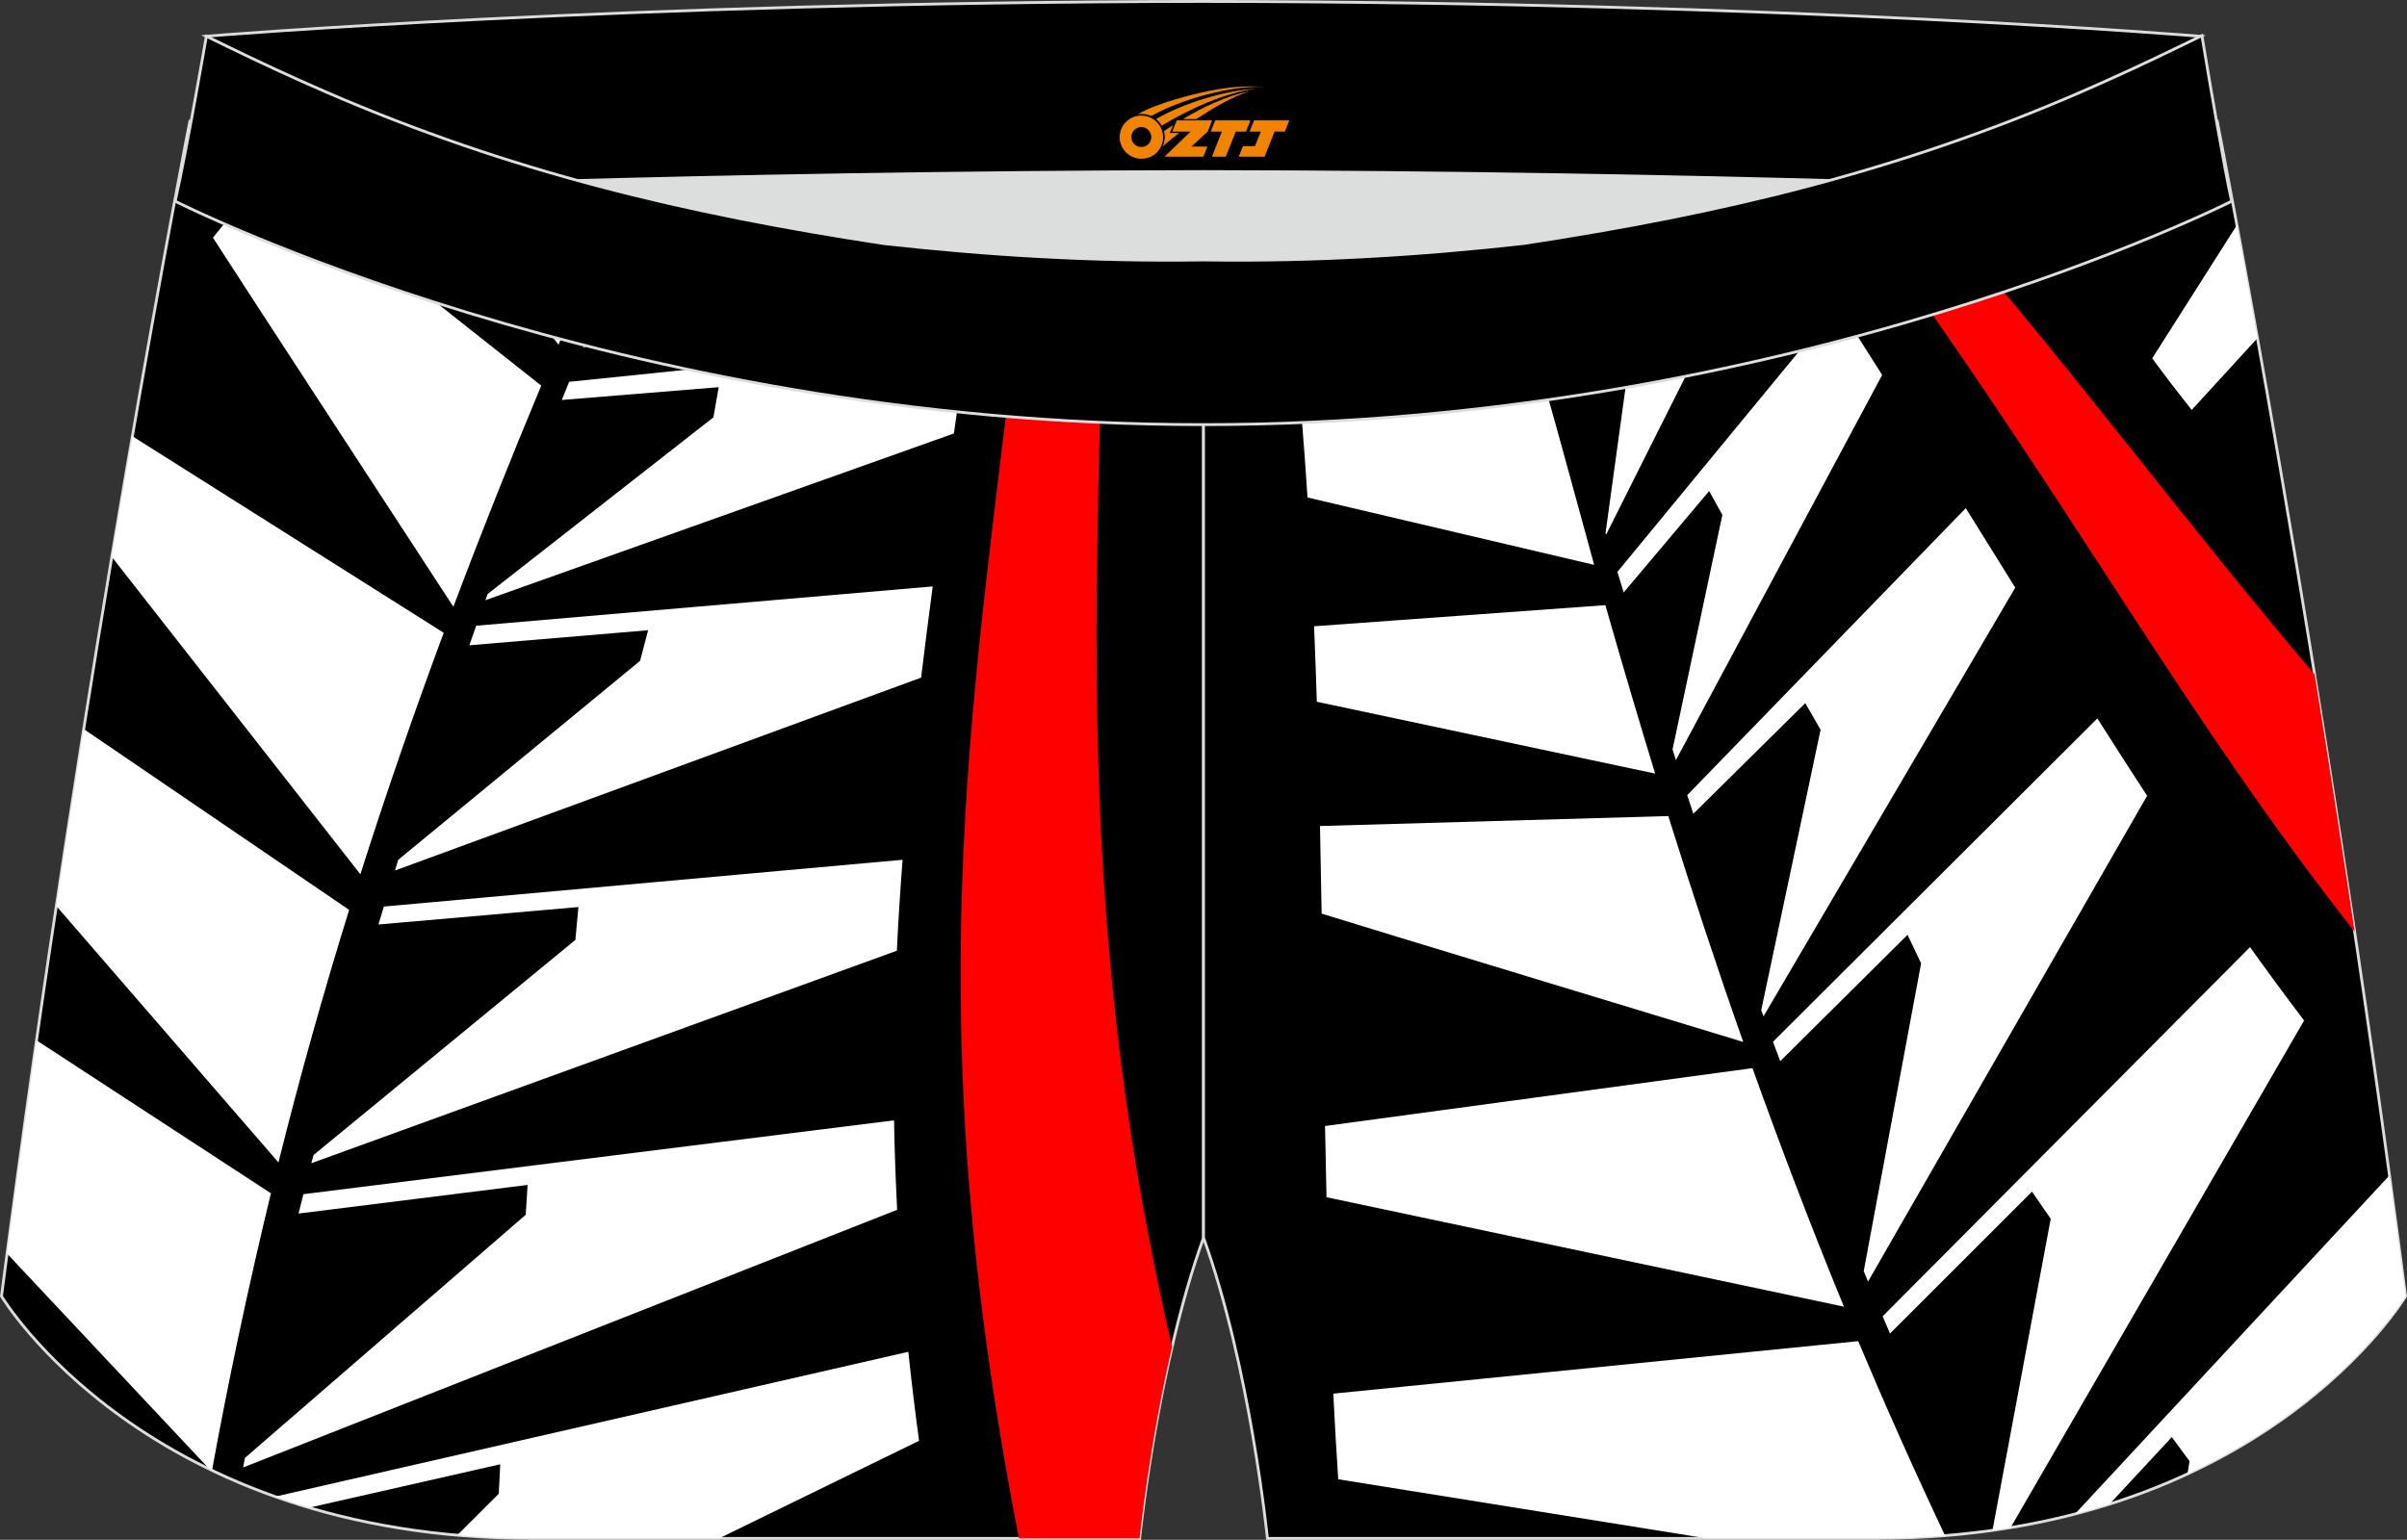
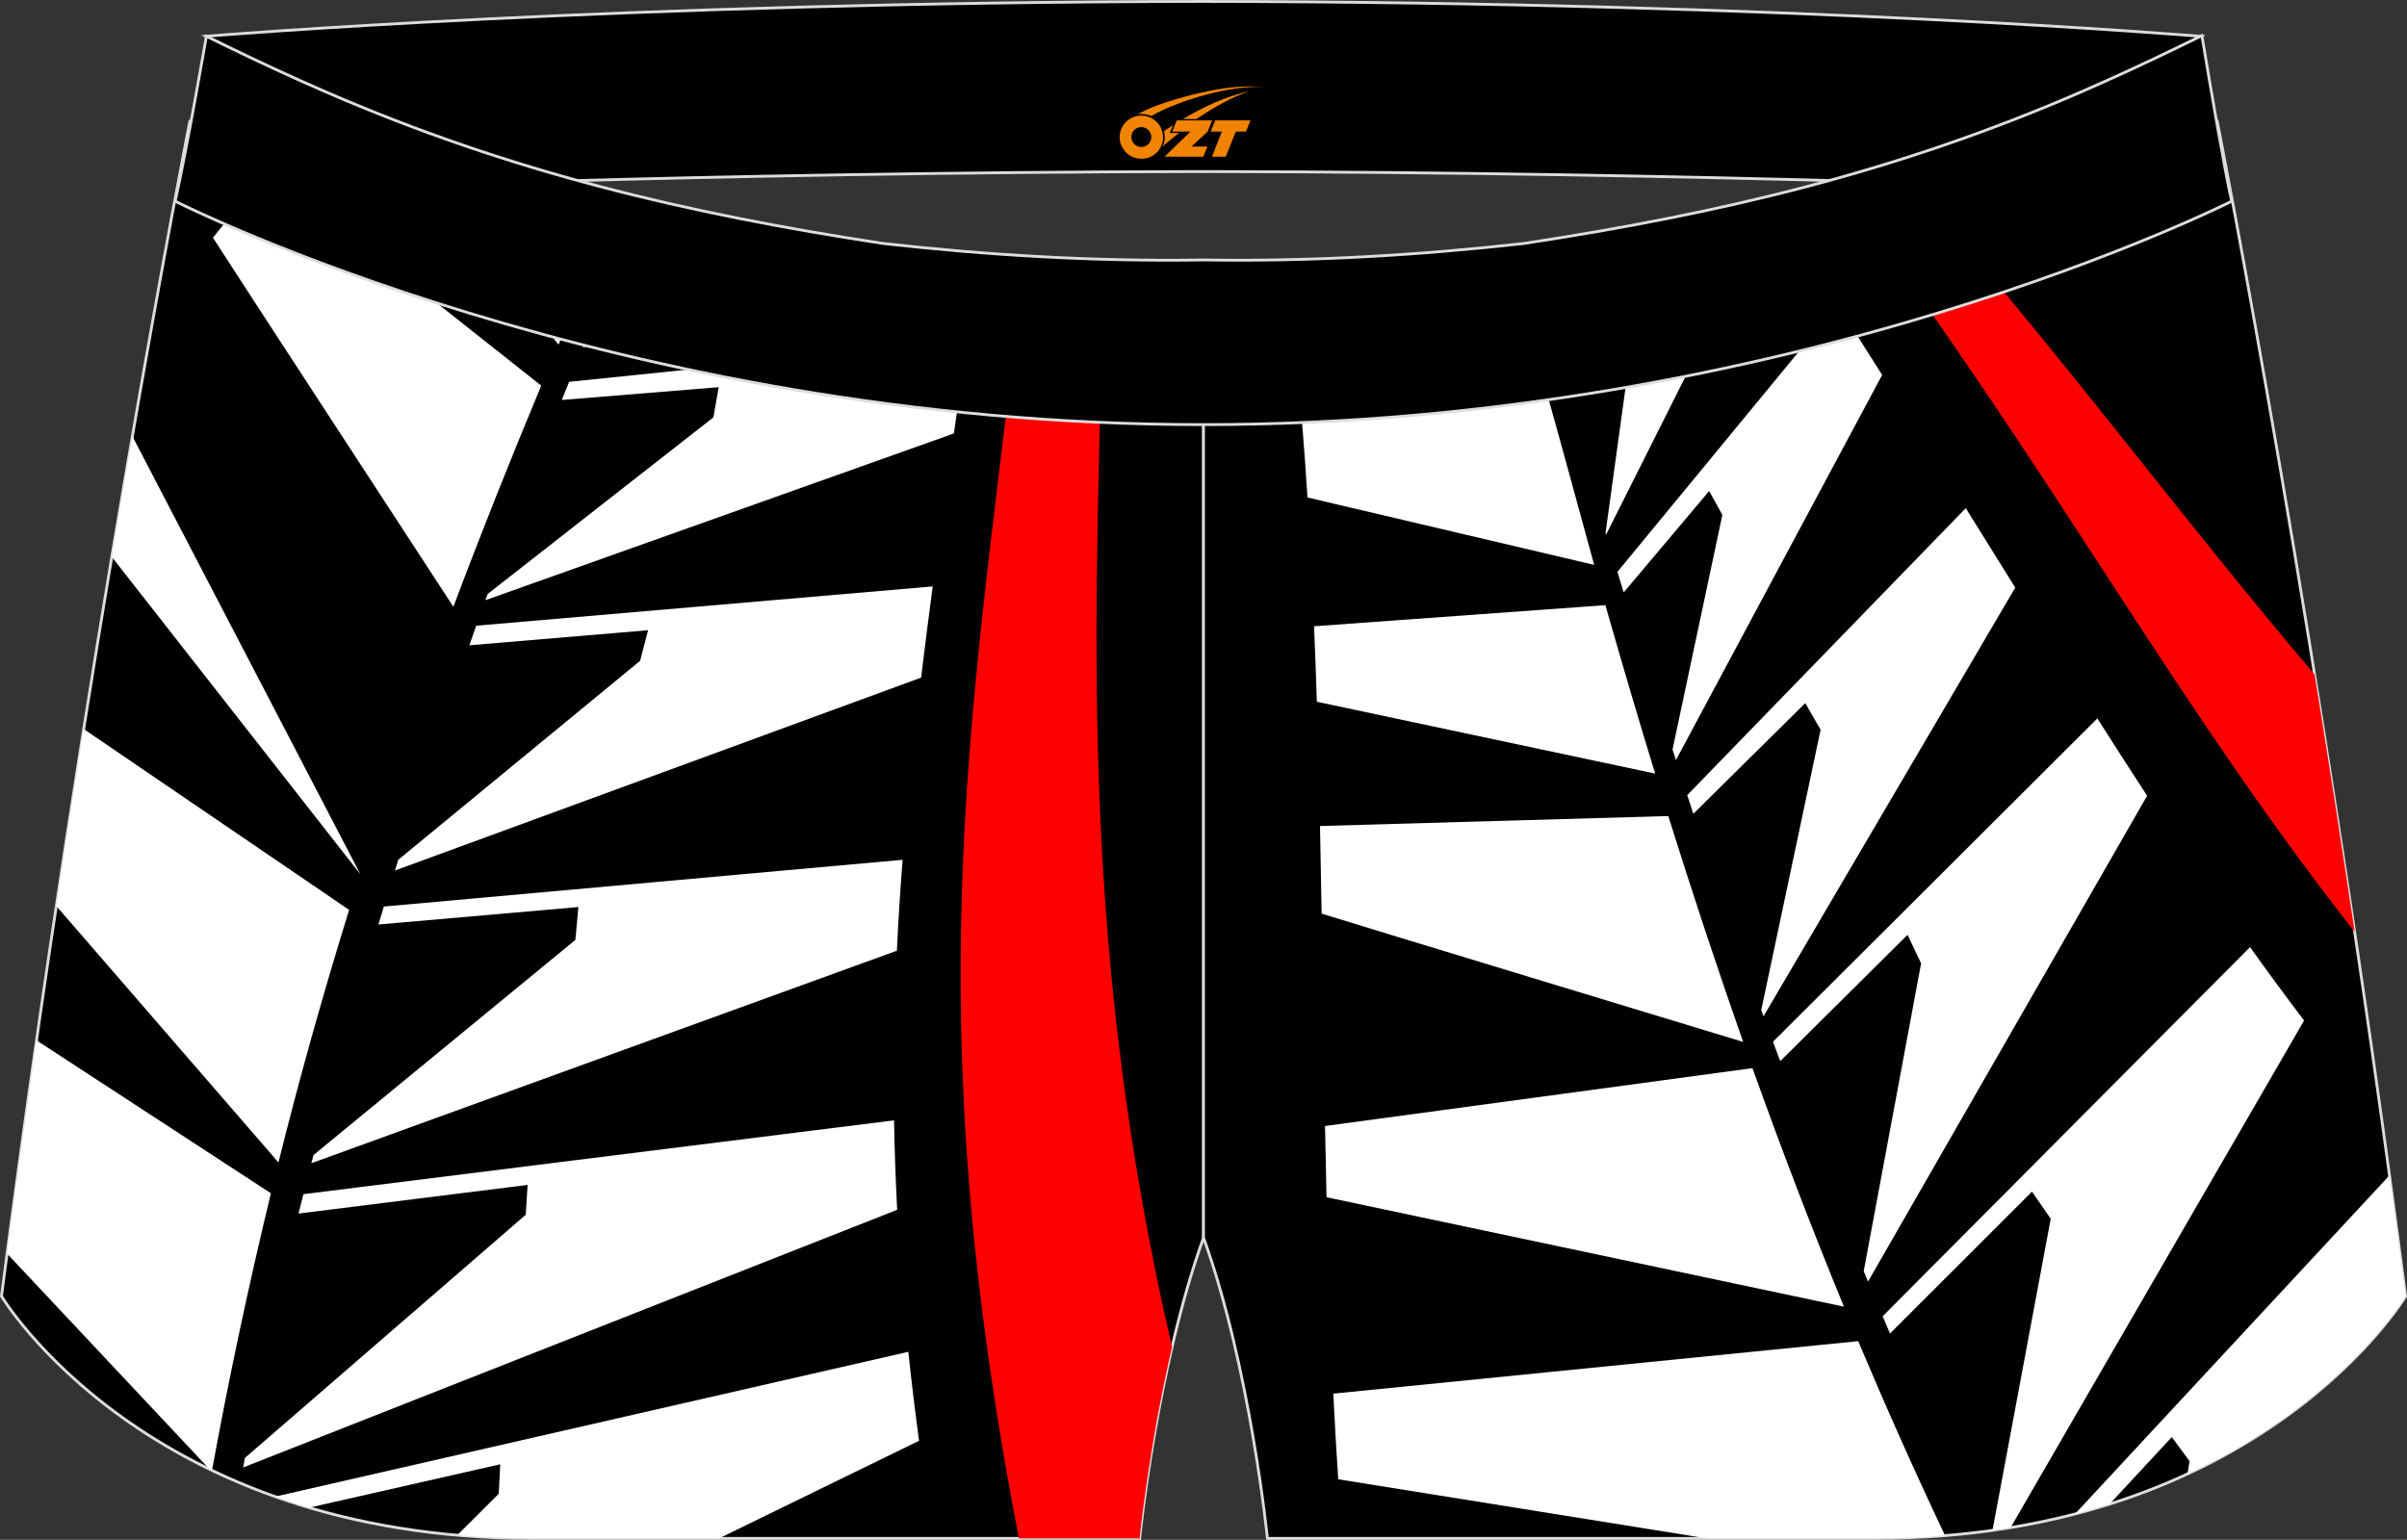
<svg xmlns="http://www.w3.org/2000/svg" version="1.1" id="图层_1" x="0px" y="0px" width="340.57px" height="217.94px" viewBox="0 0 340.57 217.94" enable-background="new 0 0 340.57 217.94" xml:space="preserve">
  <rect x="0" y="0" width="340.57" height="217.94" fill="#333333" stroke="none" />
  <g>
    <path fill="#000001" stroke="#DCDDDD" stroke-width="0.4" stroke-miterlimit="22.926" d="M123.39,46.25   C85.2,40.44,59.14,32.98,26.85,17.22c0,0-14.83,75.21-26.64,166.24c0,0,20.45,34.28,75.19,34.28c54.73,0,85.85,0,85.85,0   s2.44-24.27,9.04-42.56V60.11l-0.44-11.42l0.44,11.42V48.68C154.54,48.88,138.91,47.99,123.39,46.25z" />
    <path fill="#FF0001" d="M143.62,48.01c-6.31,54.13-13.85,95.62,0.55,169.73h17.07c0,0,1.31-12.98,4.59-27.1   c-12.87-55.48-10.97-99.3-9.93-142.08C151.8,48.45,147.71,48.26,143.62,48.01z" />
-     <path fill="#FFFFFF" d="M100.05,42.16c-2.62-0.53-5.19-1.08-7.72-1.65l-9.24,7.23l-0.6,1.46L100.05,42.16L100.05,42.16z    M83.48,38.39c-1.5,3.46-2.99,6.92-4.46,10.39l0,0L67.24,33.71C72.56,35.42,77.94,36.97,83.48,38.39L83.48,38.39z M18.73,61.74   c-0.92,5.31-1.9,11.02-2.91,17.08l35.17,44.92l0,0c3.68-11.56,7.62-22.94,11.79-34.18h0L18.73,61.74L18.73,61.74z M11.84,103.18   l37.56,25.6l0,0c-3.63,11.71-6.98,23.61-10,35.75L7.96,128.22C9.27,119.53,10.57,111.15,11.84,103.18L11.84,103.18z M5.16,147.24   c-1.4,9.78-2.8,19.87-4.17,30.18l28.62,30.49l0.39,0.19c2.29-12.55,5.05-25.62,8.33-39.21L5.16,147.24L5.16,147.24z M38.94,211.82   c1.56,0.55,3.17,1.07,4.83,1.56l27.01-6.13l-0.21,4.17l-5.87,5.86c3.41,0.3,6.97,0.46,10.69,0.46h26.34l28.31-13.82l0,0.01   c-0.58-4.3-1.09-8.5-1.52-12.6h0L38.94,211.82L38.94,211.82z M64.15,85.88c3.96-10.54,8.12-20.96,12.43-31.3l0,0L37.92,23.99l0,0   c-2.59,3.22-5.19,6.44-7.79,9.65C32.15,36.85,64.15,85.88,64.15,85.88L64.15,85.88z M126.94,171.23   c-0.22-4.29-0.37-8.51-0.44-12.66l0,0l-83.57,10.45c-0.23,0.92-0.46,1.83-0.69,2.74l32.41-4.05l-0.26,4.22l-39.74,34.42l-0.03,0.17   l-0.15,0.8l-0.07,0.38L126.94,171.23L126.94,171.23L126.94,171.23z M126.9,134.56L126.9,134.56l-82.85,30.08l0.09-0.34l0.02-0.06   l0.2-0.76l37.05-30.45l0.43-4.65l-28.3,2.47l0.07-0.22l0.44-1.46l0.26-0.86l73.4-6.62h0C127.38,125.99,127.1,130.27,126.9,134.56   L126.9,134.56z M130.33,95.91L130.33,95.91l-74.45,27.3l0.47-1.52l34.22-28.16l1.13-4.33l-25.29,2.13   c0.32-0.92,0.65-1.84,0.97-2.77L131.97,83h0C131.39,87.39,130.84,91.69,130.33,95.91L130.33,95.91z M134.97,61.35L68.68,84.95   l0.32-0.88l31.94-25l0.75-4.27l-22.2,1.81c0.35-0.86,0.69-1.72,1.04-2.57l56.3-5.79C136.19,52.73,135.57,57.09,134.97,61.35z" />
+     <path fill="#FFFFFF" d="M100.05,42.16c-2.62-0.53-5.19-1.08-7.72-1.65l-9.24,7.23l-0.6,1.46L100.05,42.16L100.05,42.16z    M83.48,38.39c-1.5,3.46-2.99,6.92-4.46,10.39l0,0L67.24,33.71C72.56,35.42,77.94,36.97,83.48,38.39L83.48,38.39z M18.73,61.74   c-0.92,5.31-1.9,11.02-2.91,17.08l35.17,44.92l0,0h0L18.73,61.74L18.73,61.74z M11.84,103.18   l37.56,25.6l0,0c-3.63,11.71-6.98,23.61-10,35.75L7.96,128.22C9.27,119.53,10.57,111.15,11.84,103.18L11.84,103.18z M5.16,147.24   c-1.4,9.78-2.8,19.87-4.17,30.18l28.62,30.49l0.39,0.19c2.29-12.55,5.05-25.62,8.33-39.21L5.16,147.24L5.16,147.24z M38.94,211.82   c1.56,0.55,3.17,1.07,4.83,1.56l27.01-6.13l-0.21,4.17l-5.87,5.86c3.41,0.3,6.97,0.46,10.69,0.46h26.34l28.31-13.82l0,0.01   c-0.58-4.3-1.09-8.5-1.52-12.6h0L38.94,211.82L38.94,211.82z M64.15,85.88c3.96-10.54,8.12-20.96,12.43-31.3l0,0L37.92,23.99l0,0   c-2.59,3.22-5.19,6.44-7.79,9.65C32.15,36.85,64.15,85.88,64.15,85.88L64.15,85.88z M126.94,171.23   c-0.22-4.29-0.37-8.51-0.44-12.66l0,0l-83.57,10.45c-0.23,0.92-0.46,1.83-0.69,2.74l32.41-4.05l-0.26,4.22l-39.74,34.42l-0.03,0.17   l-0.15,0.8l-0.07,0.38L126.94,171.23L126.94,171.23L126.94,171.23z M126.9,134.56L126.9,134.56l-82.85,30.08l0.09-0.34l0.02-0.06   l0.2-0.76l37.05-30.45l0.43-4.65l-28.3,2.47l0.07-0.22l0.44-1.46l0.26-0.86l73.4-6.62h0C127.38,125.99,127.1,130.27,126.9,134.56   L126.9,134.56z M130.33,95.91L130.33,95.91l-74.45,27.3l0.47-1.52l34.22-28.16l1.13-4.33l-25.29,2.13   c0.32-0.92,0.65-1.84,0.97-2.77L131.97,83h0C131.39,87.39,130.84,91.69,130.33,95.91L130.33,95.91z M134.97,61.35L68.68,84.95   l0.32-0.88l31.94-25l0.75-4.27l-22.2,1.81c0.35-0.86,0.69-1.72,1.04-2.57l56.3-5.79C136.19,52.73,135.57,57.09,134.97,61.35z" />
    <path fill="#FFFFFF" d="M26.69,18.05c-0.28,1.42-0.9,4.65-1.8,9.44l4.59,1.01c1.1-1.23,2.22-2.47,3.35-3.74   c0.87-0.97,1.72-1.93,2.56-2.88L26.69,18.05z" />
    <path fill="#000001" stroke="#DCDDDD" stroke-width="0.4" stroke-miterlimit="22.926" d="M217.19,46.25   c38.19-5.81,64.25-13.27,96.54-29.03c0,0,14.83,75.21,26.64,166.24c0,0-20.45,34.28-75.19,34.28c-54.73,0-85.85,0-85.85,0   s-2.44-24.27-9.04-42.56V60.11l0.44-11.42l-0.44,11.42V48.68C186.03,48.88,201.66,47.99,217.19,46.25z" />
    <g>
      <path fill="#FF0001" d="M267.12,35.63c26.29,36.54,42.36,66.12,66.04,96.25c-1.92-12.88-3.83-25.09-5.66-36.41    c-18.11-21.33-33.66-42.39-51.22-62.72C273.24,33.76,270.2,34.72,267.12,35.63z" />
      <path fill="#FFFFFF" d="M223.92,45.18c1.51-0.25,2.99-0.5,4.46-0.75l-7.68,10.21h0c-0.39-1.22-0.77-2.42-1.16-3.63l0,0    L223.92,45.18L223.92,45.18z M230.26,44.1l0.97,1.82l-4.06,29.52l0.07,0.25l17.24-34.35C239.9,42.32,235.17,43.24,230.26,44.1    L230.26,44.1z M338.09,166.36c0.77,5.63,1.53,11.32,2.28,17.09c0,0-8.95,15-30.86,25.16l0.29-1.81l-2.51-3.4l-8.79,9.47    c-1.58,0.5-3.22,0.97-4.9,1.4L338.09,166.36L338.09,166.36z M284.49,216.2l41.52-71.76l0,0c-2.6-3.42-5.14-6.88-7.65-10.39l0,0    l-51.98,52.25l0.35,0.83l0.6,1.4l0.09,0.21l20.09-20.08l2.65,3.84l-8.24,44.1C282.79,216.48,283.64,216.34,284.49,216.2    L284.49,216.2z M275.21,217.34c-3.21,0.26-6.55,0.4-10.04,0.4h-23.64l-52.18-8.37c-0.27-3.99-0.5-8.03-0.7-12.12l74.27-7.43l0,0    C266.79,199.01,270.88,208.19,275.21,217.34L275.21,217.34z M204.47,47.48c3.91-0.31,7.81-0.69,11.71-1.12    c0.39,1.31,0.77,2.61,1.15,3.92L204.47,47.48L204.47,47.48z M260.9,184.94c-4.61-11.22-8.9-22.47-12.94-33.76h0l-60.48,8.19    c0.06,3.37,0.13,6.73,0.21,10.08L260.9,184.94L260.9,184.94L260.9,184.94z M246.65,147.47c-3.74-10.62-7.25-21.27-10.6-31.97h0    l-49.28,1.41l0,0c0.09,4.13,0.16,8.27,0.23,12.4C190.63,130.47,246.65,147.47,246.65,147.47L246.65,147.47z M234.19,109.49    c-2.21-7.22-4.35-14.45-6.43-21.7l-0.61-2.14h0l-41.22,2.99l0,0c0.15,3.55,0.28,7.11,0.39,10.68v0L234.19,109.49L234.19,109.49    L234.19,109.49z M225.56,79.95c-2.37-8.58-4.68-17.26-7.14-25.9l-34.25,4.96l0,0.01c0.31,3.77,0.59,7.57,0.83,11.39h0    L225.56,79.95L225.56,79.95L225.56,79.95z M303.8,112.63c-2.33-3.57-4.67-7.21-7.04-10.95l0,0l-45.9,45.77    c0.34,0.92,0.69,1.83,1.03,2.74l18.01-17.88l1.92,4.04l-8.12,43.57l0.61,1.47L303.8,112.63L303.8,112.63L303.8,112.63z     M285.14,83.17l-35.62,60.68l-0.32-0.88l8.4-39.69l-2.17-3.76l-15.84,15.66c-0.29-0.88-0.58-1.76-0.86-2.64l39.41-40.62    C280.54,75.77,282.87,79.51,285.14,83.17L285.14,83.17z M266.31,53.07l-29.18,54.51l-0.48-1.5l7.05-33.2l-1.87-3.38l-12.09,14.35    l-0.89-2.91l31.13-37.81c0.91,1.42,1.83,2.86,2.76,4.31C263.95,49.35,265.14,51.22,266.31,53.07z" />
-       <path fill="#FFFFFF" d="M289.44,27.96c1.74-0.69,3.49-1.39,5.25-2.12l-4.22,3.85C290.13,29.11,289.78,28.53,289.44,27.96    L289.44,27.96z M316.5,31.86c0.82,4.44,1.8,9.81,2.91,16l-9.3,10.16c-1.9-2.39-3.76-4.82-5.59-7.3L316.5,31.86z" />
    </g>
-     <path fill="#DCDDDD" d="M217.19,46.25c32.31-4.91,55.93-11.01,82-22.32c-85.24-3.77-172.56-3.77-257.8,0   c26.06,11.3,49.69,17.4,82,22.32C152.9,49.57,187.67,49.57,217.19,46.25z" />
    <path fill="#000001" stroke="#DCDDDD" stroke-width="0.4" stroke-miterlimit="22.926" d="M41.39,26.9c0,0,57.06-2.52,128.9-2.62   c71.84,0.1,128.9,2.62,128.9,2.62c4.74-2.06,7.2-19.34,12.17-21.76c0,0-58.03-4.85-141.07-4.94C87.25,0.29,29.19,5.13,29.19,5.13   C34.17,7.56,36.65,24.84,41.39,26.9z" />
    <path fill="#000001" stroke="#DCDDDD" stroke-width="0.4" stroke-miterlimit="22.926" d="M124.94,34.46   c14.85,1.66,29.79,2.55,44.73,2.34l0.61-0.01l0.61,0.01c14.95,0.21,29.88-0.68,44.73-2.34c28.02-4.27,52.81-10.15,78.82-21.44   c4.73-2.06,9.42-4.23,14.05-6.49l3.06-1.49c1.29,7.74,3.2,18.96,4.21,23.44c0,0-62.32,31.65-145.5,31.62   C87.11,60.13,24.79,28.48,24.79,28.48c1.61-7.14,4.41-23.35,4.41-23.35l0.29,0.14l2.58,1.26c4.64,2.26,9.32,4.44,14.06,6.49   C72.14,24.31,96.92,30.19,124.94,34.46z" />
  </g>
  <g id="图层_x0020_1">
    <path fill="#F08300" d="M158.6,20.44c0.416,1.136,1.472,1.984,2.752,2.032c0.144,0,0.304,0,0.448-0.016h0.016   c0.016,0,0.064,0,0.128-0.016c0.032,0,0.048-0.016,0.08-0.016c0.064-0.016,0.144-0.032,0.224-0.048c0.016,0,0.016,0,0.032,0   c0.192-0.048,0.4-0.112,0.576-0.208c0.192-0.096,0.4-0.224,0.608-0.384c0.672-0.56,1.104-1.408,1.104-2.352   c0-0.224-0.032-0.448-0.08-0.672l0,0C164.44,18.56,164.39,18.39,164.31,18.21C163.84,17.12,162.76,16.36,161.49,16.36C159.8,16.36,158.42,17.73,158.42,19.43C158.42,19.78,158.48,20.12,158.6,20.44L158.6,20.44L158.6,20.44z M162.9,19.46L162.9,19.46C162.87,20.24,162.21,20.84,161.43,20.8C160.64,20.77,160.05,20.12,160.08,19.33c0.032-0.784,0.688-1.376,1.472-1.344   C162.32,18.02,162.93,18.69,162.9,19.46L162.9,19.46z" />
    <polygon fill="#F08300" points="176.93,17.04 ,176.29,18.63 ,174.85,18.63 ,173.43,22.18 ,171.48,22.18 ,172.88,18.63 ,171.3,18.63    ,171.94,17.04" />
    <path fill="#F08300" d="M178.9,12.31c-1.008-0.096-3.024-0.144-5.056,0.112c-2.416,0.304-5.152,0.912-7.616,1.664   C164.18,14.69,162.31,15.41,160.96,16.18C161.16,16.15,161.35,16.13,161.54,16.13c0.48,0,0.944,0.112,1.36,0.288   C167,14.1,174.2,12.05,178.9,12.31L178.9,12.31L178.9,12.31z" />
-     <path fill="#F08300" d="M164.37,17.78c4-2.368,8.88-4.672,13.488-5.248c-4.608,0.288-10.224,2-14.288,4.304   C163.89,17.09,164.16,17.41,164.37,17.78C164.37,17.78,164.37,17.78,164.37,17.78z" />
-     <polygon fill="#F08300" points="182.42,17.04 ,181.8,18.63 ,180.34,18.63 ,178.93,22.18 ,178.47,22.18 ,176.96,22.18 ,175.27,22.18    ,175.86,20.68 ,177.57,20.68 ,178.39,18.63 ,176.8,18.63 ,177.44,17.04" />
    <polygon fill="#F08300" points="171.51,17.04 ,170.87,18.63 ,168.58,20.74 ,170.84,20.74 ,170.26,22.18 ,164.77,22.18 ,168.44,18.63    ,165.86,18.63 ,166.5,17.04" />
    <path fill="#F08300" d="M176.79,12.9c-3.376,0.752-6.464,2.192-9.424,3.952h1.888C171.68,15.28,174.02,13.85,176.79,12.9z    M165.99,17.72C165.36,18.1,165.3,18.15,164.69,18.56c0.064,0.256,0.112,0.544,0.112,0.816c0,0.496-0.112,0.976-0.32,1.392   c0.176-0.16,0.32-0.304,0.432-0.4c0.272-0.24,0.768-0.64,1.6-1.296l0.32-0.256H165.51l0,0L165.99,17.72L165.99,17.72L165.99,17.72z" />
  </g>
</svg>